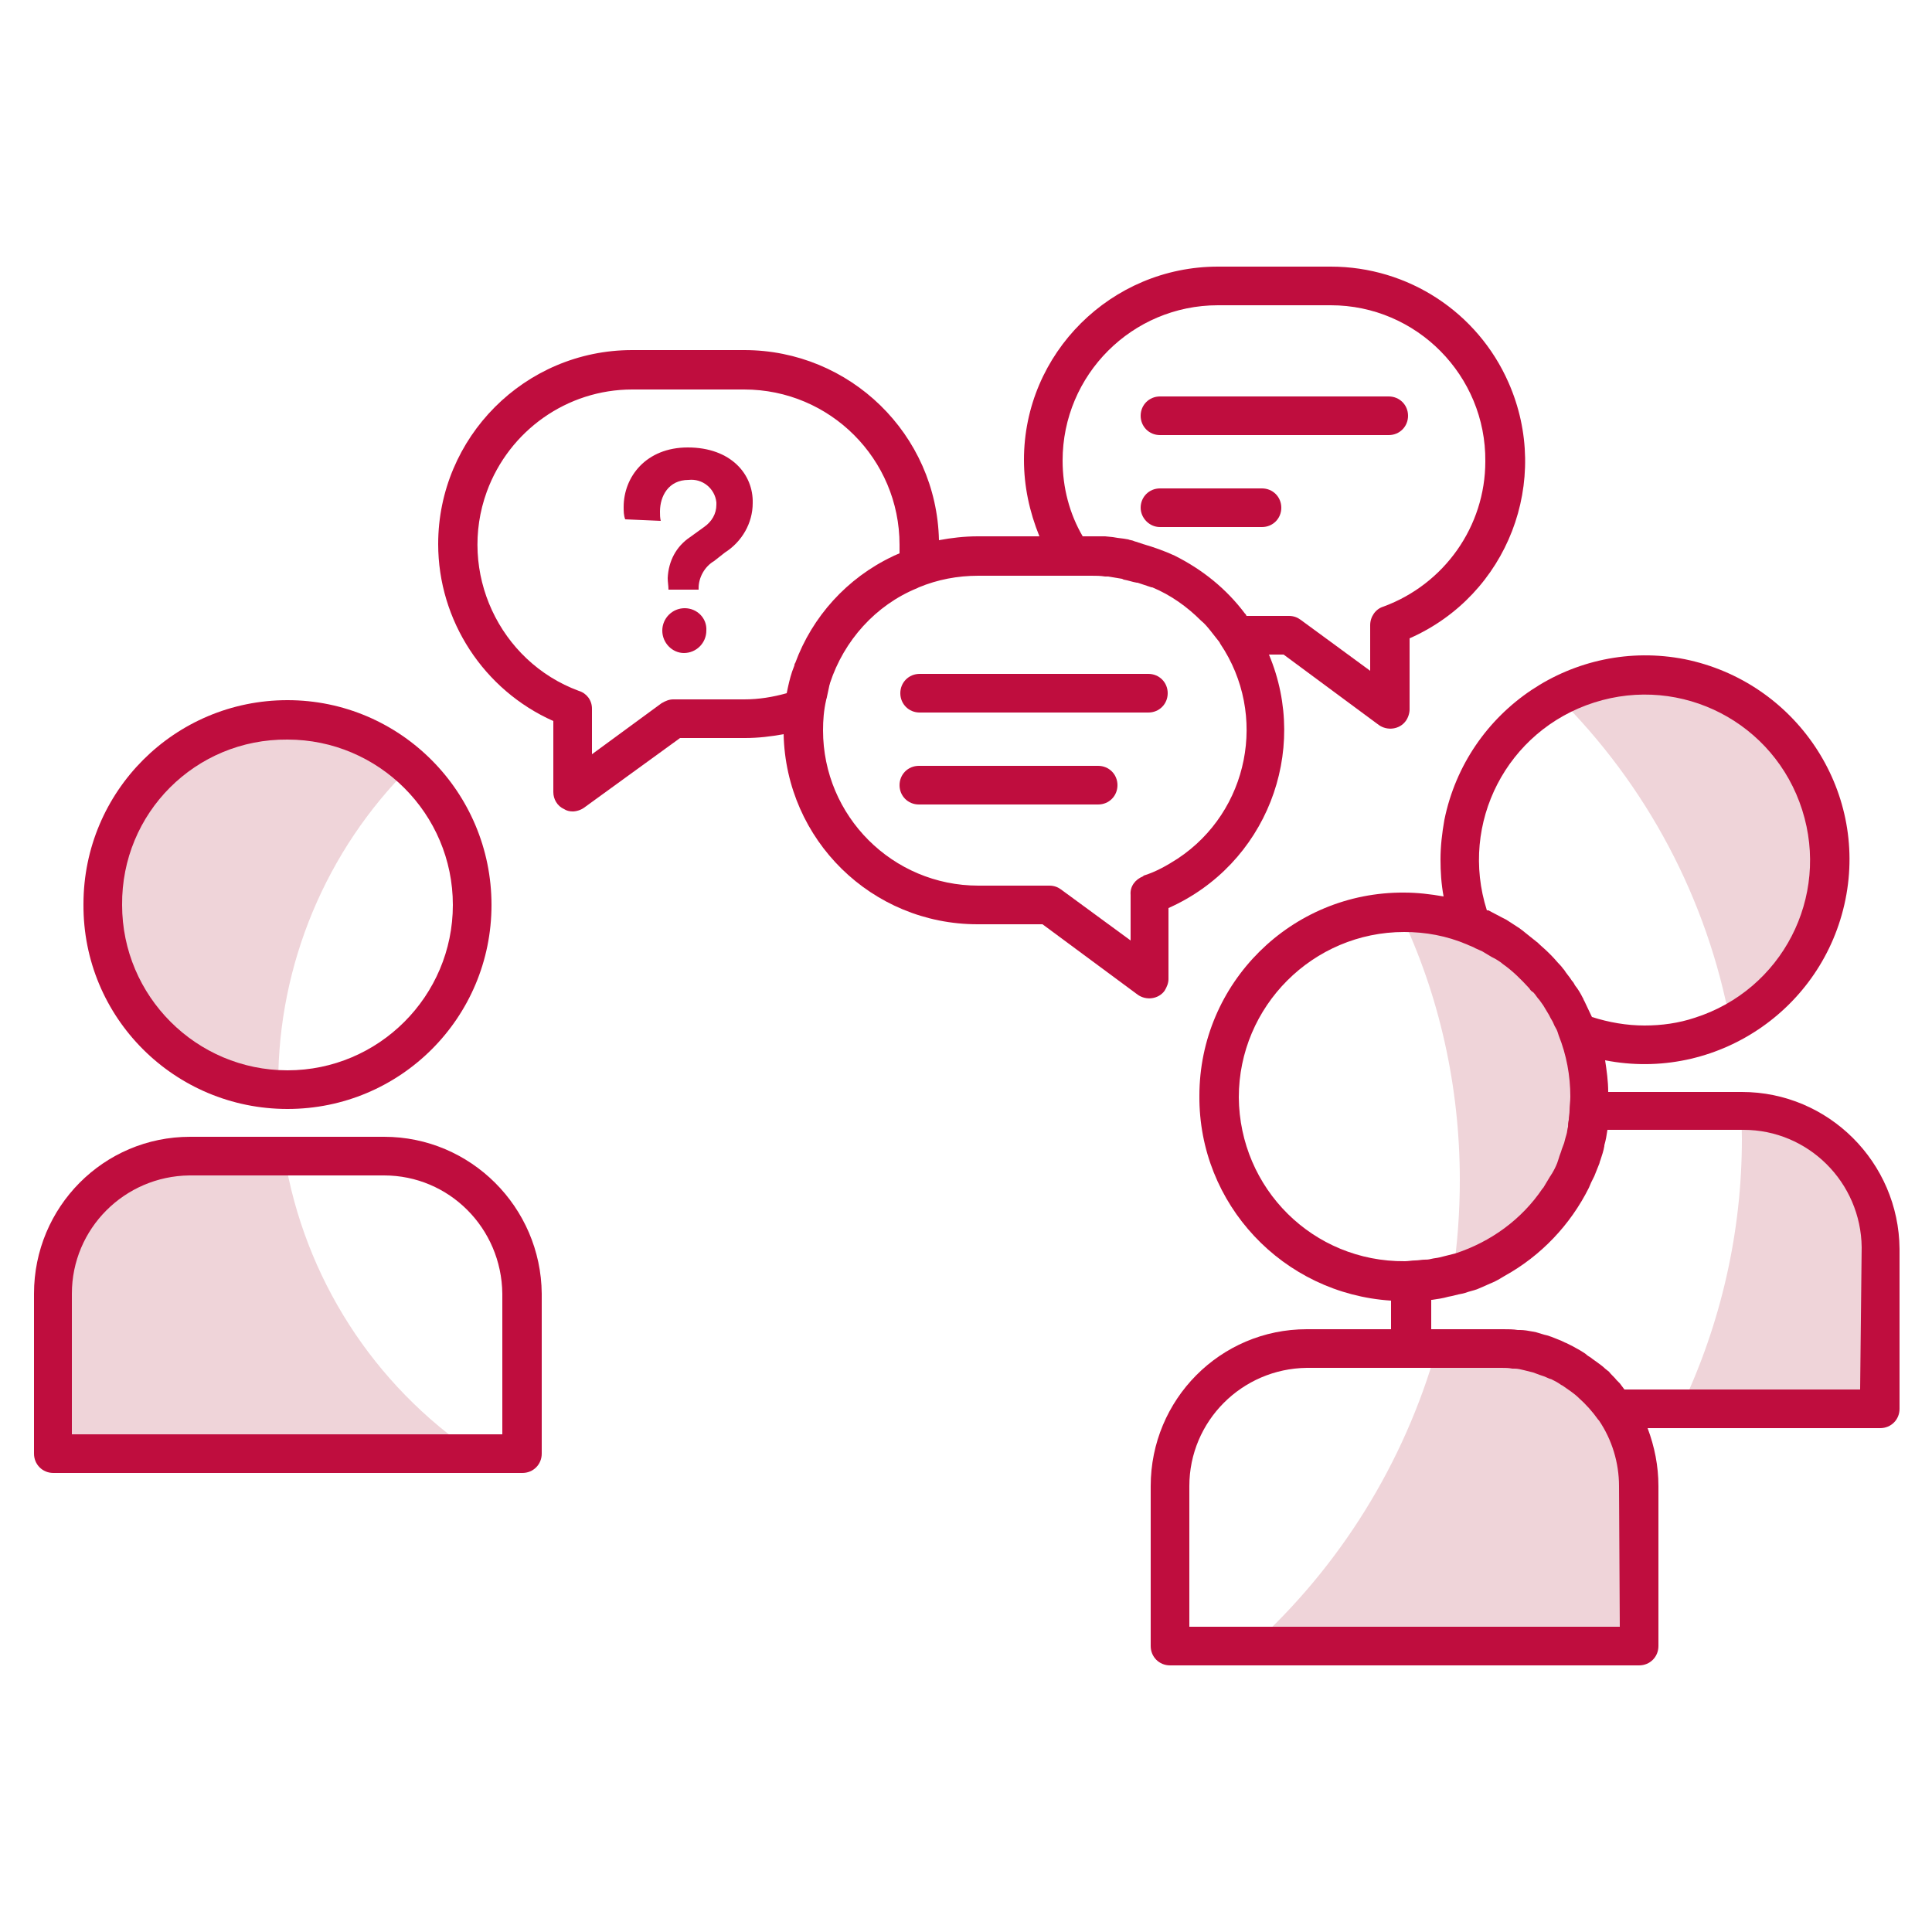
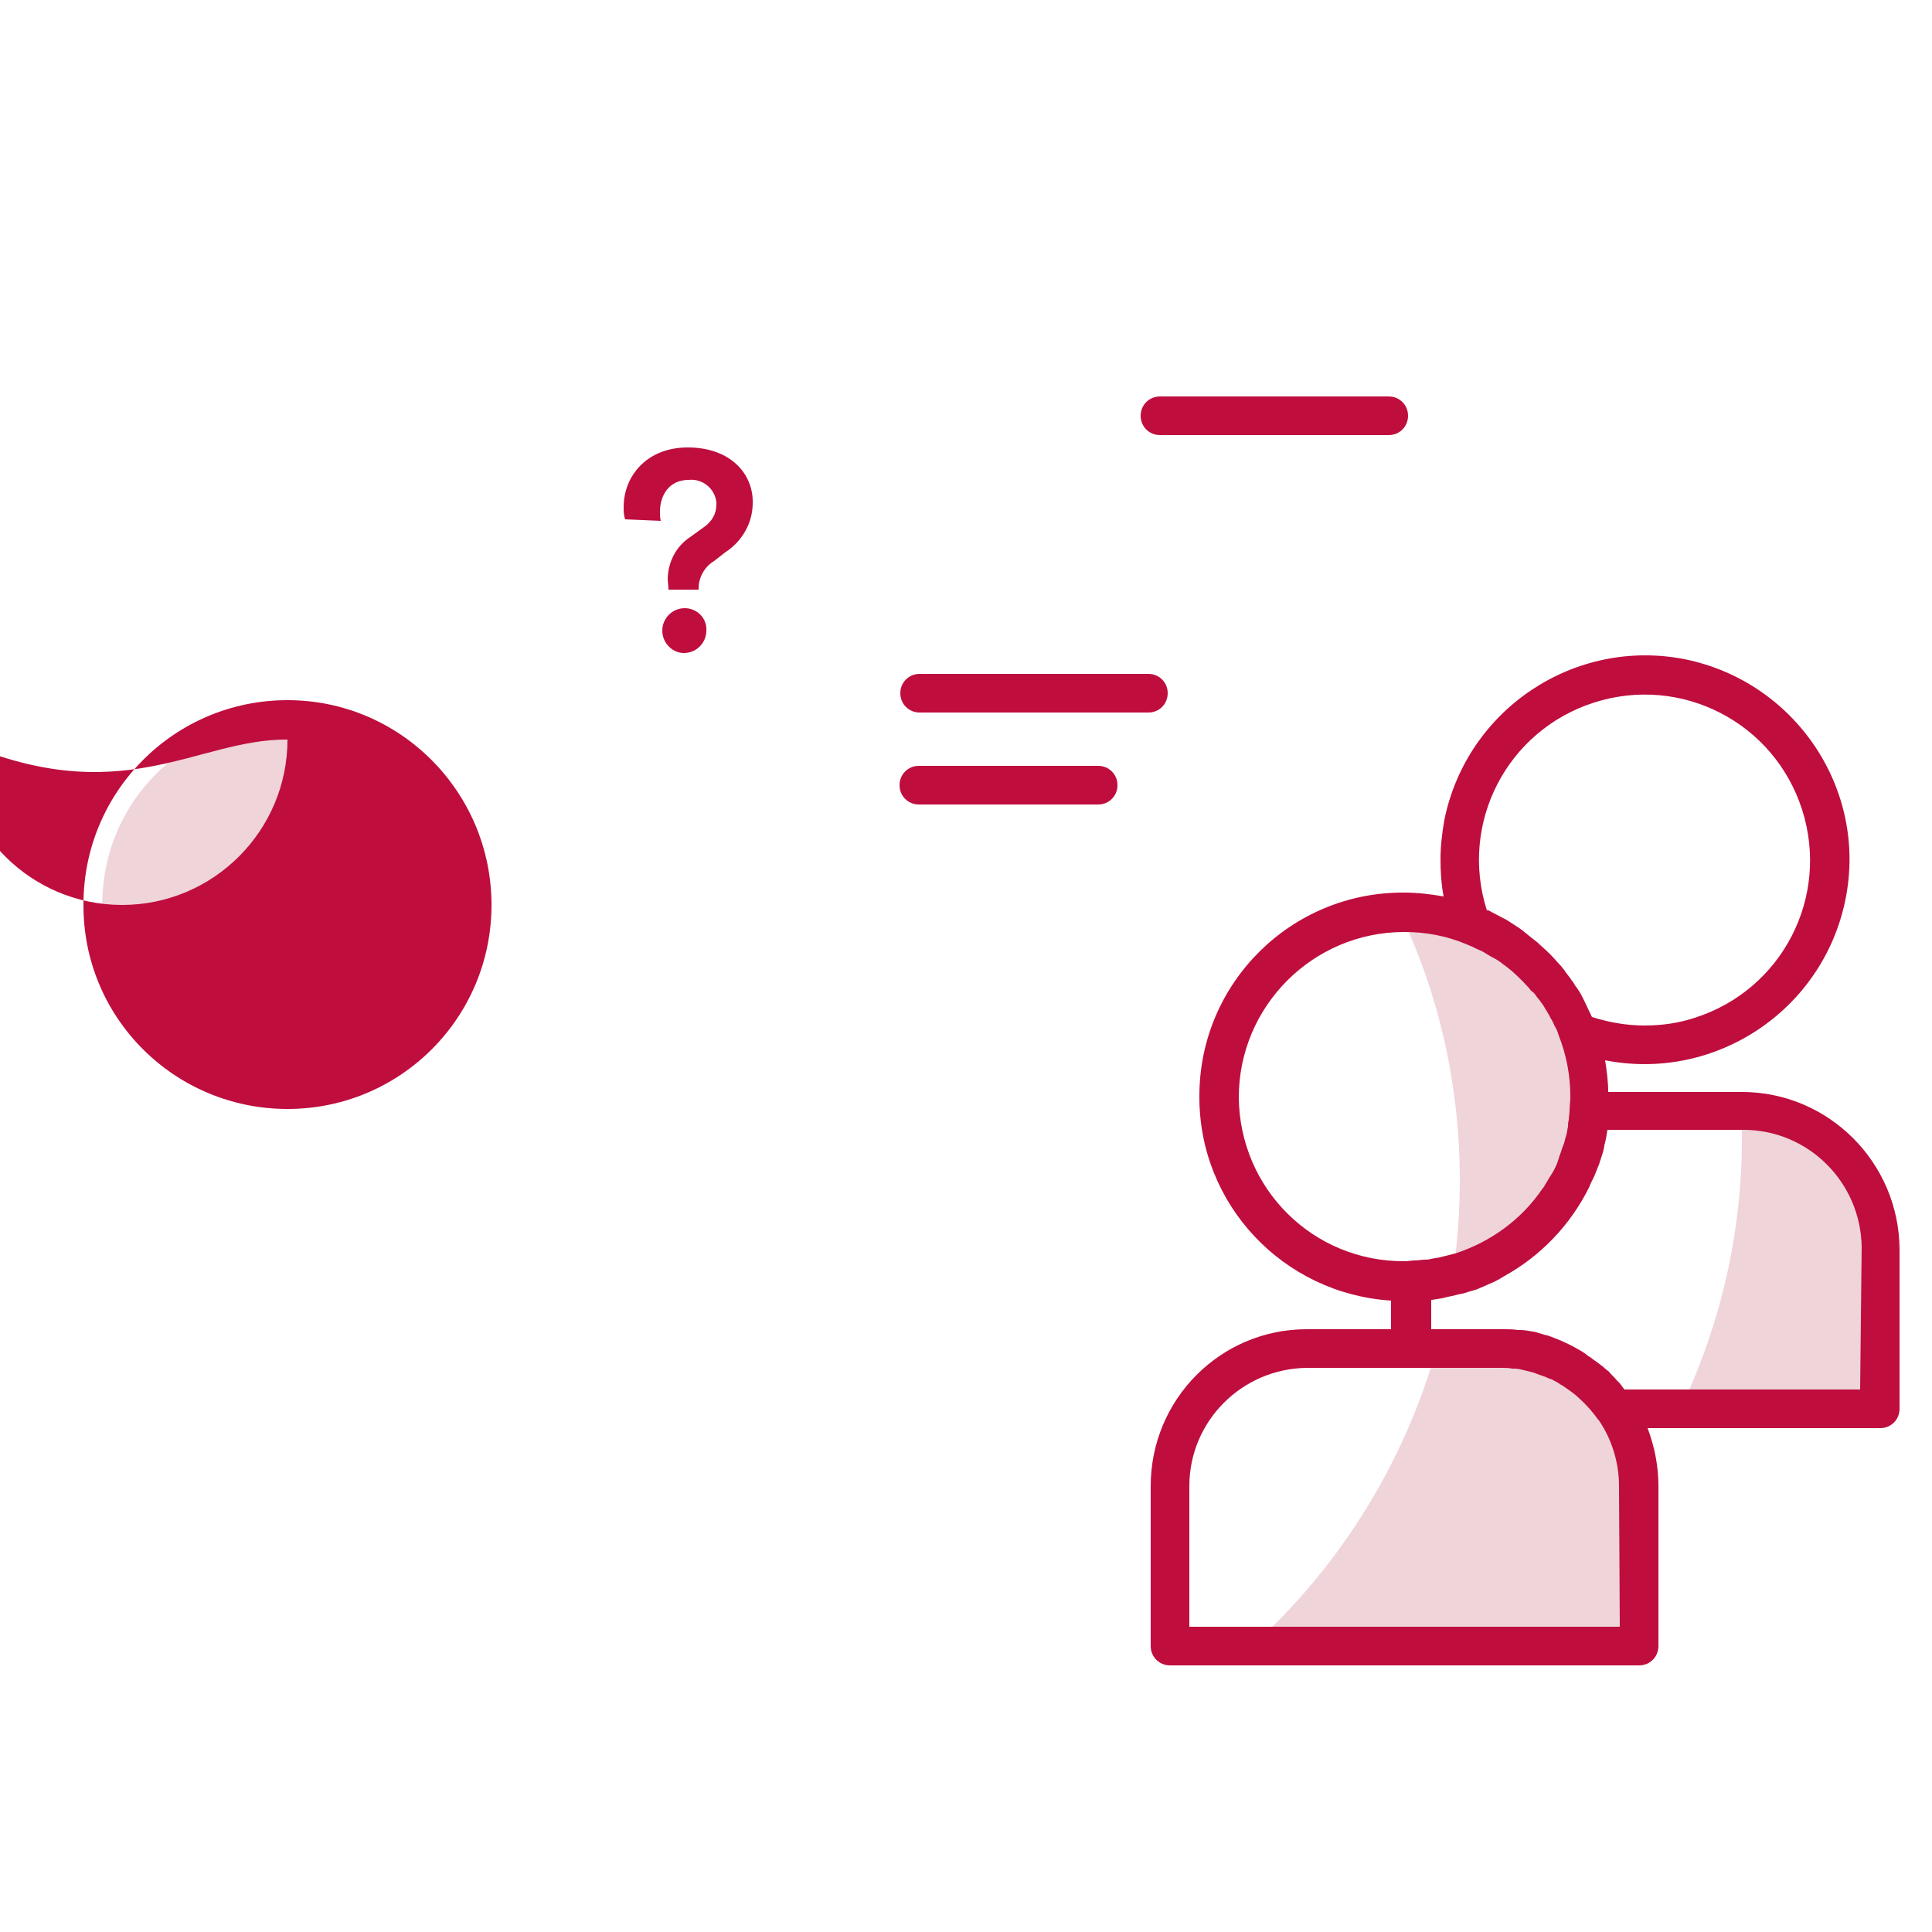
<svg xmlns="http://www.w3.org/2000/svg" version="1.1" id="Layer_1" x="0px" y="0px" viewBox="0 0 250 250" style="enable-background:new 0 0 250 250;" xml:space="preserve">
  <style type="text/css">
	.st0{fill:#EFD4D9;}
	.st1{fill:#BF0D3E;}
</style>
  <g id="Layer_2_00000080182532344660237500000009113506333470851249_">
    <g id="Layer_1-2">
      <path class="st0" d="M36,140.2c0-15.4,6.2-30.2,17.1-41c-9.9-8.8-25-7.9-33.8,1.9s-7.9,25,1.9,33.8c4.1,3.6,9.3,5.8,14.8,6.1    C36,140.7,36,140.5,36,140.2z" />
-       <path class="st0" d="M36.8,149.6H24.6c-9.8,0-17.7,8-17.8,17.8v20.7h54.7C48.3,179.2,39.4,165.3,36.8,149.6z" />
      <path class="st0" d="M181.7,118h-0.6c5.2,10.8,7.8,22.7,7.8,34.7c0,4.1-0.3,8.2-0.9,12.3c12.7-3.6,20.2-16.8,16.6-29.5    C201.7,125.3,192.4,118.1,181.7,118L181.7,118z" />
      <path class="st0" d="M194.3,174.5h-8.4c-4.2,14.8-12.5,28.2-23.9,38.5h50.1v-20.7C212,182.5,204.1,174.6,194.3,174.5z" />
-       <path class="st0" d="M212.8,87.3c-3.9,0-7.8,1-11.3,2.8c11.6,11.5,19.4,26.2,22.4,42.3c11.7-6.2,16.2-20.6,10-32.3    C229.9,92.2,221.7,87.3,212.8,87.3z" />
      <path class="st0" d="M225.4,143.8L225.4,143.8c-0.1,1.2,0,2.4,0,3.6c0,12-2.7,23.9-7.9,34.8h25.6v-20.7    C243.2,151.8,235.2,143.9,225.4,143.8z" />
-       <path class="st1" d="M49.7,147.1H24.6c-11.2,0-20.2,9.1-20.2,20.3v20.7c0,1.4,1.1,2.5,2.5,2.5h60.7c1.4,0,2.5-1.1,2.5-2.5v-20.7    C70,156.2,60.9,147.1,49.7,147.1z M65,185.6H9.3v-18.2c0-8.4,6.8-15.2,15.2-15.3h25.2c8.4,0,15.2,6.8,15.3,15.3V185.6z" />
-       <path class="st1" d="M37.2,143.5c14.6,0,26.4-11.8,26.4-26.4S51.8,90.6,37.2,90.6c-14.6,0-26.4,11.8-26.4,26.4    C10.7,131.7,22.6,143.5,37.2,143.5z M37.2,95.7c11.8,0,21.4,9.6,21.4,21.4c0,11.8-9.6,21.4-21.4,21.4c-11.8,0-21.4-9.6-21.4-21.4    c0,0,0,0,0,0C15.7,105.2,25.3,95.6,37.2,95.7L37.2,95.7z" />
+       <path class="st1" d="M37.2,143.5c14.6,0,26.4-11.8,26.4-26.4S51.8,90.6,37.2,90.6c-14.6,0-26.4,11.8-26.4,26.4    C10.7,131.7,22.6,143.5,37.2,143.5z M37.2,95.7c0,11.8-9.6,21.4-21.4,21.4c-11.8,0-21.4-9.6-21.4-21.4    c0,0,0,0,0,0C15.7,105.2,25.3,95.6,37.2,95.7L37.2,95.7z" />
      <path class="st1" d="M150.1,56.3h29.6c1.4,0,2.5-1.1,2.5-2.5c0-1.4-1.1-2.5-2.5-2.5h-29.6c-1.4,0-2.5,1.1-2.5,2.5    C147.6,55.2,148.7,56.3,150.1,56.3z" />
-       <path class="st1" d="M150.1,68.2h13.2c1.4,0,2.5-1.1,2.5-2.5c0-1.4-1.1-2.5-2.5-2.5h-13.2c-1.4,0-2.5,1.1-2.5,2.5    C147.6,67,148.7,68.2,150.1,68.2z" />
-       <path class="st1" d="M151.2,126.7v-9.2c12.6-5.6,18.3-20.2,13-32.8h1.9l12.3,9.1c1.1,0.8,2.7,0.6,3.5-0.5c0.3-0.4,0.5-1,0.5-1.5    v-9.2c12.7-5.6,18.4-20.4,12.8-33.1c-4-9.1-13-15-23-15h-14.6c-13.8,0-25.1,11.2-25.1,25c0,3.4,0.7,6.7,2,9.9h-8    c-1.7,0-3.4,0.2-5,0.5c-0.3-13.7-11.5-24.6-25.2-24.6H81.8c-13.9,0-25.1,11.3-25.1,25.1c0,9.9,5.9,18.9,14.9,22.9v9.2    c0,0.9,0.5,1.8,1.4,2.2c0.3,0.2,0.7,0.3,1.1,0.3c0.5,0,1.1-0.2,1.5-0.5L88,95.5h8.4c1.7,0,3.4-0.2,5-0.5    c0.3,13.7,11.4,24.6,25.1,24.6h8.4l12.3,9.1c1.1,0.8,2.7,0.6,3.5-0.5C151,127.7,151.2,127.2,151.2,126.7L151.2,126.7z M137.5,59.6    c0-11.1,9-20.1,20.1-20.1h14.6c11.1,0,20.1,9.1,20,20.2c0,8.4-5.3,15.9-13.2,18.8c-1,0.3-1.7,1.3-1.7,2.4v5.9l-9-6.6    c-0.4-0.3-0.9-0.5-1.5-0.5h-5.5l-0.1-0.2l-0.1-0.1c-2.4-3.2-5.5-5.7-9.1-7.5l0,0c-1.3-0.6-2.7-1.1-4.1-1.5l-0.6-0.2    c-0.2-0.1-0.4-0.1-0.6-0.2s-0.5-0.1-0.7-0.2l-0.6-0.1l-0.8-0.1l-0.6-0.1l-1-0.1h-0.5c-0.5,0-0.9,0-1.4,0h-1    C138.4,66.5,137.5,63.1,137.5,59.6z M87.1,90.5c-0.5,0-1,0.2-1.5,0.5l-9,6.6v-5.9c0-1.1-0.7-2-1.7-2.3C64.6,85.6,59.2,74,63,63.6    c2.9-7.9,10.4-13.2,18.8-13.2h14.5c11.1,0,20.1,9,20.1,20.1c0,0.4,0,0.7,0,1.1l-0.7,0.3l-0.2,0.1c-5.9,2.8-10.4,7.8-12.6,13.8    c-0.1,0.1-0.1,0.2-0.1,0.3c-0.1,0.3-0.2,0.5-0.3,0.8c-0.3,0.9-0.5,1.8-0.7,2.8l0,0c-1.8,0.5-3.6,0.8-5.5,0.8L87.1,90.5z     M147.9,113.4c-1,0.4-1.7,1.3-1.6,2.4v5.9l-9-6.6c-0.4-0.3-0.9-0.5-1.5-0.5h-9.2c-11.1,0-20.1-9-20.1-20.1c0-1.3,0.1-2.6,0.4-3.9    c0-0.1,0.1-0.3,0.1-0.4c0.1-0.5,0.2-0.9,0.3-1.4c0-0.1,0.1-0.3,0.1-0.4c1.8-5.5,5.9-10.1,11.3-12.3l0.2-0.1c2.4-1,5-1.5,7.7-1.5    h14.6c0.6,0,1.2,0,1.8,0.1h0.4c0.6,0.1,1.2,0.2,1.8,0.3l0.2,0.1c0.6,0.1,1.1,0.3,1.7,0.4h0.1c0.6,0.2,1.2,0.4,1.8,0.6h0.1    c2.4,1,4.5,2.5,6.3,4.3l0,0c0.5,0.4,0.9,0.9,1.3,1.4l0,0c0.4,0.5,0.7,0.9,1.1,1.4l0.1,0.2c6.2,9.2,3.7,21.7-5.5,27.8    c-1.4,0.9-2.8,1.7-4.4,2.2L147.9,113.4z" />
      <path class="st1" d="M148.6,87.2h-29.6c-1.4,0-2.5,1.1-2.5,2.5c0,1.4,1.1,2.5,2.5,2.5h29.6c1.4,0,2.5-1.1,2.5-2.5    C151.1,88.3,150,87.2,148.6,87.2z" />
      <path class="st1" d="M142.1,99.1h-23.2c-1.4,0-2.5,1.1-2.5,2.5s1.1,2.5,2.5,2.5h23.2c1.4,0,2.5-1.1,2.5-2.5S143.5,99.1,142.1,99.1    z" />
      <path class="st1" d="M225.4,141.3h-17.3c0-1.4-0.2-2.8-0.4-4.1c14.3,2.8,28.2-6.5,31.1-20.8s-6.5-28.2-20.8-31.1    c-14.3-2.8-28.2,6.5-31.1,20.8c-0.3,1.7-0.5,3.4-0.5,5.1c0,1.6,0.1,3.2,0.4,4.8c-1.7-0.3-3.4-0.5-5.1-0.5    c-14.6-0.1-26.5,11.7-26.5,26.3c-0.1,14,10.8,25.6,24.8,26.5v3.7h-10.9c-11.2,0-20.2,9.1-20.2,20.3V213c0,1.4,1.1,2.5,2.5,2.5    h60.7c1.4,0,2.5-1.1,2.5-2.5v-20.7c0-2.6-0.5-5.1-1.4-7.5h30.1c1.4,0,2.5-1.1,2.5-2.5v-20.7C245.7,150.4,236.6,141.3,225.4,141.3z     M192.4,117.8c-3.6-11.3,2.6-23.3,13.9-26.9s23.3,2.6,26.9,13.9c3.6,11.3-2.6,23.3-13.9,26.9c-2.1,0.7-4.3,1-6.5,1    c-2.3,0-4.6-0.4-6.8-1.1l-0.1-0.2c-0.3-0.6-0.6-1.3-0.9-1.9c-0.1-0.1-0.1-0.3-0.2-0.4c-0.3-0.6-0.6-1.1-1-1.6    c-0.1-0.2-0.2-0.4-0.4-0.6c-0.3-0.5-0.7-0.9-1-1.4c-0.2-0.2-0.3-0.4-0.5-0.6c-0.4-0.4-0.7-0.8-1.1-1.2c-0.2-0.2-0.3-0.3-0.5-0.5    c-0.4-0.4-0.9-0.8-1.3-1.2l-0.5-0.4c-0.5-0.4-1-0.8-1.5-1.2c-0.1-0.1-0.3-0.2-0.4-0.3c-0.6-0.4-1.1-0.7-1.7-1.1l-0.4-0.2    c-0.6-0.3-1.3-0.7-1.9-1L192.4,117.8z M160.3,142c0-11.8,9.6-21.4,21.4-21.4c2.8,0,5.5,0.5,8.1,1.6c0.4,0.2,0.8,0.3,1.1,0.5    l0.9,0.4c0.3,0.2,0.7,0.4,1,0.6s0.6,0.3,0.9,0.5s0.5,0.3,0.7,0.5c1.3,0.9,2.4,2,3.5,3.2c0.1,0.2,0.3,0.4,0.5,0.5    c0.3,0.3,0.5,0.7,0.8,1l0.5,0.7c0.2,0.3,0.4,0.7,0.6,1s0.3,0.6,0.5,0.9c0.2,0.3,0.3,0.7,0.5,1s0.3,0.7,0.4,1    c1,2.5,1.5,5.2,1.5,7.9c0,0.6-0.1,1.2-0.1,1.8c0,0.4-0.1,0.8-0.1,1.2c-0.1,0.4-0.1,0.6-0.1,0.9c-0.1,0.3-0.1,0.7-0.2,1    s-0.2,0.7-0.3,1.1c-0.1,0.3-0.2,0.5-0.3,0.8c-0.1,0.4-0.3,0.8-0.4,1.2l-0.2,0.6c-0.2,0.5-0.4,0.9-0.7,1.4    c-0.1,0.1-0.1,0.2-0.2,0.3c-0.3,0.5-0.6,1-0.9,1.5l-0.1,0.1c-2.7,4-6.7,6.9-11.3,8.4l-0.8,0.2c-0.4,0.1-0.8,0.2-1.2,0.3    s-0.7,0.1-1.1,0.2s-0.6,0.1-0.9,0.1s-0.8,0.1-1.2,0.1s-0.9,0.1-1.3,0.1C169.9,163.3,160.4,153.8,160.3,142z M209.6,210.5h-55.7    v-18.2c0-8.4,6.8-15.2,15.2-15.3h25.2c0.5,0,0.9,0,1.4,0.1h0.3c0.4,0,0.8,0.1,1.2,0.2l0.4,0.1l0.8,0.2l0.8,0.3l0.6,0.2l0.7,0.3    l0.3,0.1c0.4,0.2,0.8,0.4,1.2,0.7l0.2,0.1c0.7,0.5,1.5,1,2.1,1.6l0,0c0.9,0.8,1.8,1.8,2.5,2.8l0.1,0.1c1.7,2.5,2.6,5.5,2.6,8.5    L209.6,210.5z M240.7,179.8h-30.5l0,0c-0.2-0.3-0.4-0.5-0.6-0.8l-0.4-0.4c-0.3-0.4-0.7-0.7-1-1.1l-0.5-0.4c-0.3-0.3-0.6-0.5-1-0.8    l-0.7-0.5c-0.2-0.2-0.5-0.3-0.7-0.5s-0.6-0.4-0.9-0.6l-0.9-0.5l-0.8-0.4c-0.3-0.1-0.6-0.3-0.9-0.4s-0.7-0.3-1-0.4l-0.6-0.2    c-0.5-0.1-1-0.3-1.4-0.4l-0.5-0.1c-0.5-0.1-1.1-0.2-1.6-0.2h-0.3c-0.6-0.1-1.2-0.1-1.9-0.1h-9.3v-3.8h0.1c0.7-0.1,1.4-0.2,2.1-0.4    l0,0c0.6-0.1,1.2-0.3,1.8-0.4l0.4-0.1c0.5-0.2,1.1-0.3,1.6-0.5l0.7-0.3l0.9-0.4c0.5-0.2,0.9-0.4,1.4-0.7l0.5-0.3    c4.7-2.6,8.5-6.6,10.9-11.4l0.3-0.7l0.4-0.8c0.2-0.5,0.4-1,0.6-1.5c0.1-0.2,0.1-0.4,0.2-0.6c0.2-0.6,0.4-1.2,0.5-1.8    c0,0,0,0,0-0.1c0.2-0.7,0.3-1.3,0.4-2l0,0h17.6c8.4,0,15.2,6.8,15.3,15.2L240.7,179.8z" />
      <path class="st1" d="M89,57.9c-5.4,0-8.3,3.8-8.3,7.7c0,0.5,0,1.1,0.2,1.6l4.6,0.2c-0.1-0.4-0.1-0.8-0.1-1.2c0-2,1.1-4.1,3.7-4.1    c1.8-0.2,3.4,1.1,3.6,2.9c0,0.1,0,0.2,0,0.3c0,1.2-0.6,2.2-1.6,2.9l-1.8,1.3c-1.8,1.2-2.8,3.1-2.9,5.3c0,0.5,0.1,1,0.1,1.5h3.9    v-0.2c0-1.4,0.8-2.8,2-3.5l1.4-1.1c2.2-1.4,3.6-3.8,3.6-6.4C97.5,61.4,94.6,57.9,89,57.9z" />
      <path class="st1" d="M88.6,78.7c-1.6,0-2.9,1.3-2.9,2.9c0,0,0,0,0,0c0,1.6,1.3,2.9,2.8,2.9c0,0,0,0,0,0c1.6,0,2.9-1.3,2.9-2.9    c0,0,0,0,0,0C91.5,80,90.2,78.7,88.6,78.7z" />
    </g>
  </g>
</svg>